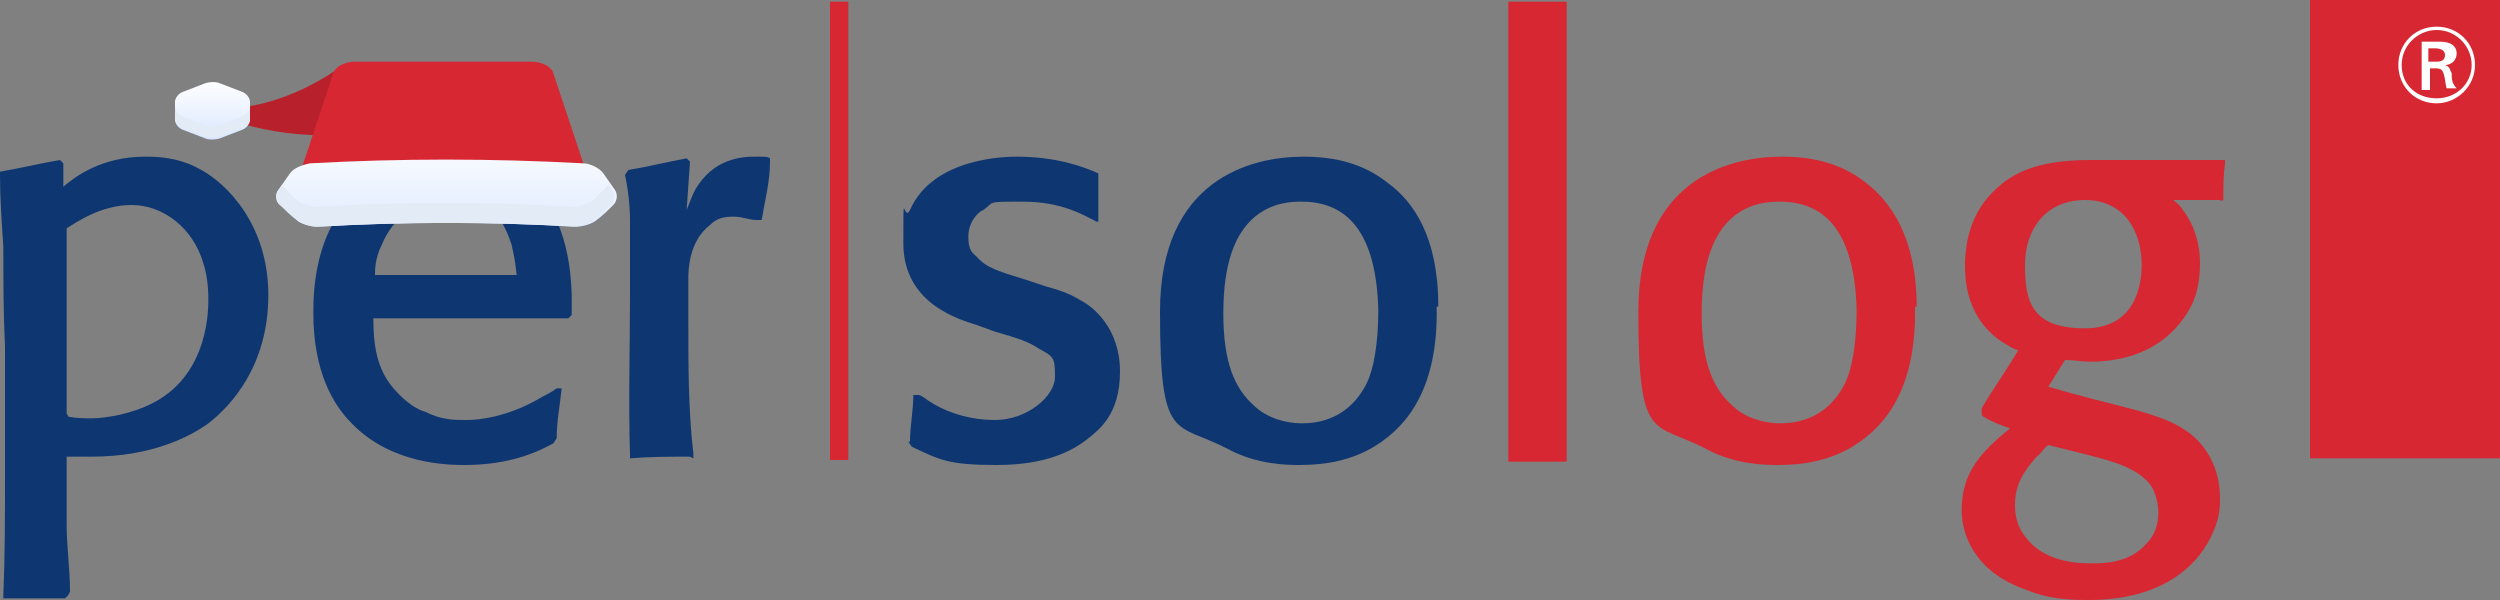
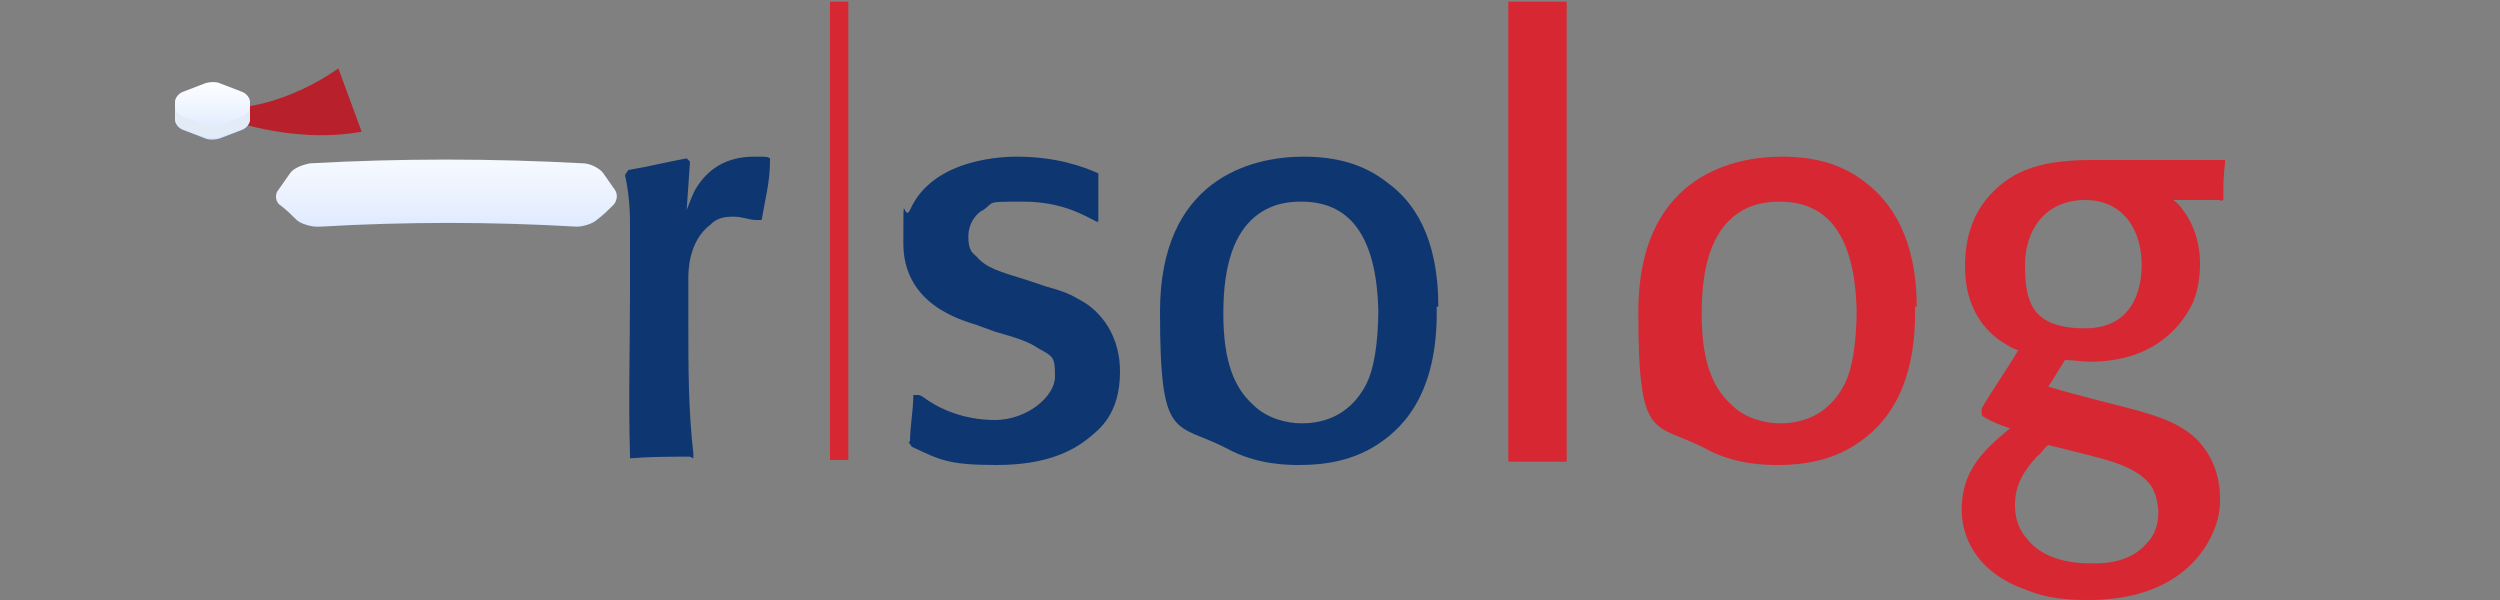
<svg xmlns="http://www.w3.org/2000/svg" xmlns:xlink="http://www.w3.org/1999/xlink" id="Layer_1" version="1.1" viewBox="0 0 150 36">
  <rect x="0" y="0" width="150" height="36" fill="#808080" stroke="none" />
  <defs>
    <style>
      .st0 {
        fill: url(#linear-gradient1);
      }

      .st1 {
        fill: url(#linear-gradient);
      }

      .st2 {
        fill: #fff;
      }

      .st3 {
        fill: #b8212b;
      }

      .st4 {
        fill: #e3ebf7;
      }

      .st5 {
        fill: #0e3772;
      }

      .st6 {
        fill: #d72732;
      }
    </style>
    <linearGradient id="linear-gradient" x1="26.7" y1="30.1" x2="26.7" y2="23.1" gradientTransform="translate(0 38) scale(1 -1)" gradientUnits="userSpaceOnUse">
      <stop offset="0" stop-color="#fff" />
      <stop offset="0" stop-color="#fefeff" />
      <stop offset=".6" stop-color="#e9f1ff" />
      <stop offset="1" stop-color="#d4e4ff" />
    </linearGradient>
    <linearGradient id="linear-gradient1" x1="2286.7" y1="-1287.1" x2="2290.2" y2="-1287.1" gradientTransform="translate(1299.8 -2281.8) rotate(90) scale(1 -1)" xlink:href="#linear-gradient" />
  </defs>
-   <path class="st6" d="M150,0h-11.4v27.5h11.4V0Z" />
-   <path class="st5" d="M4.2,35.5c0-1.4-.2-2.7-.2-4,0-1.4,0-2.8,0-4.1.5,0,1,0,1.5,0,3.6,0,5.9-1.2,7-2,1.3-1,3.6-3.4,3.6-7.7s-2.6-6.8-4.2-7.6c-1.3-.7-2.6-.7-3.2-.7-2.6,0-4.2,1.2-4.9,1.8v-1.4c0,0-.2-.2-.2-.2-1.2.2-2.4.5-3.6.7v.2c0,1.4.1,2.8.2,4.3,0,2,0,4,.1,6v7.6c0,2.5,0,4.9-.1,7.3v.2c.1,0,3.7,0,3.7,0l.2-.2ZM4,24.8c0-1.6,0-3,0-4.5v-6.6c.5-.3,2-1.4,3.9-1.4s3.7,1.4,4.3,3.5c.3.9.3,1.9.3,2.2,0,1.1-.2,4.9-3.8,6.4-1.4.6-2.8.7-3.2.7s-.9,0-1.4-.1Z" />
-   <path class="st5" d="M33.4,26.3c0-1,.2-2,.3-3h-.3c-.4.3-.7.4-1.2.7-1.8,1-3.4,1.2-4.2,1.2s-1.5,0-2.5-.5c-.4-.1-1.1-.5-1.8-1.3-1.1-1.2-1.3-2.7-1.3-4.3,3.9,0,7.7,0,11.7,0l.2-.2c0-.7.2-4.1-1.4-6.6-1.3-2-3.6-2.9-5.9-2.9s-3.5.7-4.2,1.1c-4,2.3-4,7-4,8.3,0,3.5,1.2,5.5,2.3,6.6,2.4,2.5,5.9,2.5,6.8,2.5,2.7,0,4.4-.8,5.3-1.3l.2-.3ZM30.9,16.5c-2.8,0-5.6,0-8.4,0,0-.3,0-1,.4-1.8.7-1.7,2.2-2.8,4-2.8s3,.3,3.8,2.8c.1.5.2.8.3,1.8Z" />
+   <path class="st6" d="M150,0h-11.4h11.4V0Z" />
  <path class="st5" d="M41.4,27.4c-1.2,0-2.4,0-3.6.1v-.2c-.1-3.2,0-6.5,0-9.8s0-2.8,0-4.2c0-.9-.1-1.9-.3-2.8l.2-.3c1.2-.2,2.4-.5,3.5-.7l.2.2-.2,2.9c.2-.5.3-.8.5-1.2,1.1-1.9,2.8-2,3.6-2s.7,0,.9.1v.2c0,1.2-.3,2.3-.5,3.5h-.3c-.5,0-.8-.2-1.4-.2s-1,.1-1.4.5c-1.3,1-1.3,2.8-1.3,3.2,0,.9,0,1.8,0,2.7,0,2.6,0,5.2.3,7.8v.3Z" />
  <path class="st5" d="M54.6,26.5c0-.9.2-1.9.2-2.8h.3c.2,0,.5.3.7.4.6.4,2,1.1,3.9,1.1s3.6-1.4,3.6-2.6-.1-1.2-1-1.7c-.6-.4-1.2-.6-2.6-1l-1.1-.4c-.9-.3-4.4-1.2-4.4-4.9s0-1.2.4-2c1.4-3.2,5.9-3.2,6.4-3.2,2.4,0,4,.6,4.9,1v.3c0,.9,0,1.8,0,2.6h-.1c-.8-.4-2.1-1.2-4.4-1.2s-1.7,0-2.4.5c-.3.1-.9.7-.9,1.6s.3,1,.5,1.2c.6.7,1.4.9,3,1.4l1.2.4c1.1.3,1.5.5,2,.8.8.4,2.4,1.7,2.4,4.3s-1.3,3.5-1.9,4c-1,.8-2.6,1.6-5.5,1.6s-3.4-.3-5.1-1.1l-.2-.3Z" />
  <path class="st5" d="M86.3,18.4c0-4.2-1.5-6.3-3-7.4-1.5-1.2-3.2-1.6-5.1-1.6-3.2,0-8.6,1.4-8.6,9.3s.9,6.6,4,8.2c1.8,1,3.7,1,4.4,1,1.6,0,3.2-.3,4.6-1.2,1.9-1.2,3.7-3.5,3.6-8.3ZM82.7,18.5c0,2.2-.3,3.7-.7,4.5-1.1,2.2-3,2.4-3.9,2.4s-2.1-.3-2.9-1.1c-1.1-1-1.8-2.5-1.8-5.5s.7-4.8,1.9-5.8c1.1-.9,2.3-.9,2.8-.9,2.7,0,4.5,1.8,4.6,6.6Z" />
  <path class="st6" d="M115,18.4c0-4.2-1.6-6.3-3-7.4-1.5-1.2-3.2-1.6-5.1-1.6-3.2,0-8.6,1.4-8.6,9.3s.9,6.6,4,8.2c1.8,1,3.7,1,4.4,1,1.6,0,3.2-.3,4.6-1.2,1.9-1.2,3.7-3.5,3.6-8.3ZM111.4,18.5c0,2.2-.3,3.7-.7,4.5-1.1,2.2-3,2.4-3.9,2.4s-2.1-.3-2.9-1.1c-1.1-1-1.8-2.5-1.8-5.5s.7-4.8,1.9-5.8c1.1-.9,2.3-.9,2.8-.9,2.7,0,4.5,1.8,4.6,6.6Z" />
  <path class="st6" d="M125.3,27.3c1.1.3,3,.7,3.8,1.9.3.5.4,1.2.4,1.5s0,1.2-.7,1.9c-1.1,1.3-2.9,1.2-3.4,1.2-2,0-3.2-.7-3.8-1.5-.7-.8-.7-1.7-.7-2,0-1.2.5-2,1.3-2.9.3-.2.4-.5.7-.7l2.4.6ZM119,25c.5.3,1,.5,1.6.7-1.1.9-2.1,1.8-2.6,3.1-.1.3-.3.9-.3,1.8,0,1.4.7,3.7,3.9,4.8,1.2.5,2.4.6,3.7.6,4.6,0,6.7-2.2,7.5-4.1.4-.9.4-1.6.4-2,0-2.3-1.3-3.6-2.1-4.1-1.6-1.1-4.2-1.4-8.2-2.6l1-1.6c.5,0,1,.1,1.5.1,3.7,0,5.4-2,6.1-3.4.5-1,.5-2.2.5-2.5,0-1.7-.7-2.8-1.1-3.3-.2-.3-.4-.4-.5-.5h2.8c0,.1.2,0,.2,0,0-.8,0-1.5.1-2.2v-.2h-6.1c-.6,0-1.3,0-2,0-3.4,0-4.9.9-6,2.1-1.1,1.2-1.5,2.7-1.5,4.3,0,2.6,1.3,3.9,2.2,4.5.5.3.8.5,1,.5-.7,1.2-1.5,2.3-2.2,3.5v.4ZM128.5,15.9c0,.9-.2,3.8-3.4,3.8s-3.6-1.6-3.6-3.8,1.3-3.9,3.6-3.9,3.4,1.8,3.4,3.9Z" />
  <path class="st6" d="M50.9.1h-1.1v27.5h1.1V.1Z" />
  <path class="st6" d="M94,.1h-3.5v27.6h3.5V.1Z" />
-   <path class="st2" d="M146.2,2.9h-.5v.8h.5c.3,0,.5-.1.5-.4s-.3-.4-.6-.4ZM146.8,5.3c-.1-.3-.1-.9-.3-1.1-.1-.1-.3-.1-.4-.1h-.3v1.3h-.5v-2.9h1.1c.7,0,1,.3,1,.7s-.3.7-.7.7c.3.1.3.3.4.5,0,.3,0,.6.3.9h-.5ZM146.2,1.8c-1.1,0-2.1.9-2.1,2.1s.9,2,2.1,2,2.1-.9,2.1-2-.9-2.1-2.1-2.1ZM146.2,6.2c-1.3,0-2.3-1-2.3-2.3s1-2.3,2.3-2.3,2.3,1,2.3,2.3-1.1,2.3-2.3,2.3Z" />
  <g>
    <path class="st3" d="M20.3,4.1s-3.3,2.5-7.1,2.4v.5s4.2,1.7,8.5.9l-1.4-3.8Z" />
-     <path class="st6" d="M35.3,10.4c.1.4-.3.7-.9.7h-15.5c-.6,0-1-.3-.9-.7l2-6c.1-.4.7-.7,1.3-.7h10.6c.6,0,1.2.3,1.3.7l2,6Z" />
    <path class="st1" d="M19,13.6c-.4,0-1-.2-1.2-.4-.3-.3-.6-.6-1-.9-.3-.2-.3-.7-.1-.9.2-.3.5-.7.7-1,.2-.3.7-.5,1.2-.6,5.4-.3,10.9-.3,16.4,0,.4,0,1,.3,1.2.6.2.3.5.7.7,1,.2.3.1.7-.1.9-.3.3-.6.6-1,.9-.2.2-.8.4-1.2.4-5.1-.3-10.3-.3-15.4,0Z" />
-     <path class="st4" d="M36.5,11.1c-.3.3-.6.6-.9.9-.2.2-.8.4-1.2.4-5.1-.3-10.3-.3-15.4,0-.4,0-1-.2-1.2-.4-.3-.3-.6-.6-.9-.9,0,0-.1.2-.2.3-.2.3-.1.7.1.9.3.3.6.6,1,.9.2.2.8.4,1.2.4,5.1-.3,10.3-.3,15.4,0,.4,0,1-.2,1.2-.4.3-.3.6-.6,1-.9.3-.2.3-.7.1-.9,0,0-.1-.2-.2-.3Z" />
    <g>
      <path class="st0" d="M10.5,6.1c0-.2.2-.5.5-.6l1.3-.5c.3-.1.7-.1.9,0l1.3.5c.3.1.5.4.5.6v1.1c0,.2-.2.5-.5.6l-1.3.5c-.3.1-.7.1-.9,0l-1.3-.5c-.3-.1-.5-.4-.5-.6v-1.1Z" />
      <path class="st4" d="M14.5,7l-1.3.5c-.3.1-.7.1-.9,0l-1.3-.5c-.3-.1-.5-.4-.5-.6v.7c0,.2.2.5.5.6l1.3.5c.3.1.7.1.9,0l1.3-.5c.3-.1.5-.4.5-.6v-.7c0,.2-.2.5-.5.6Z" />
    </g>
  </g>
</svg>